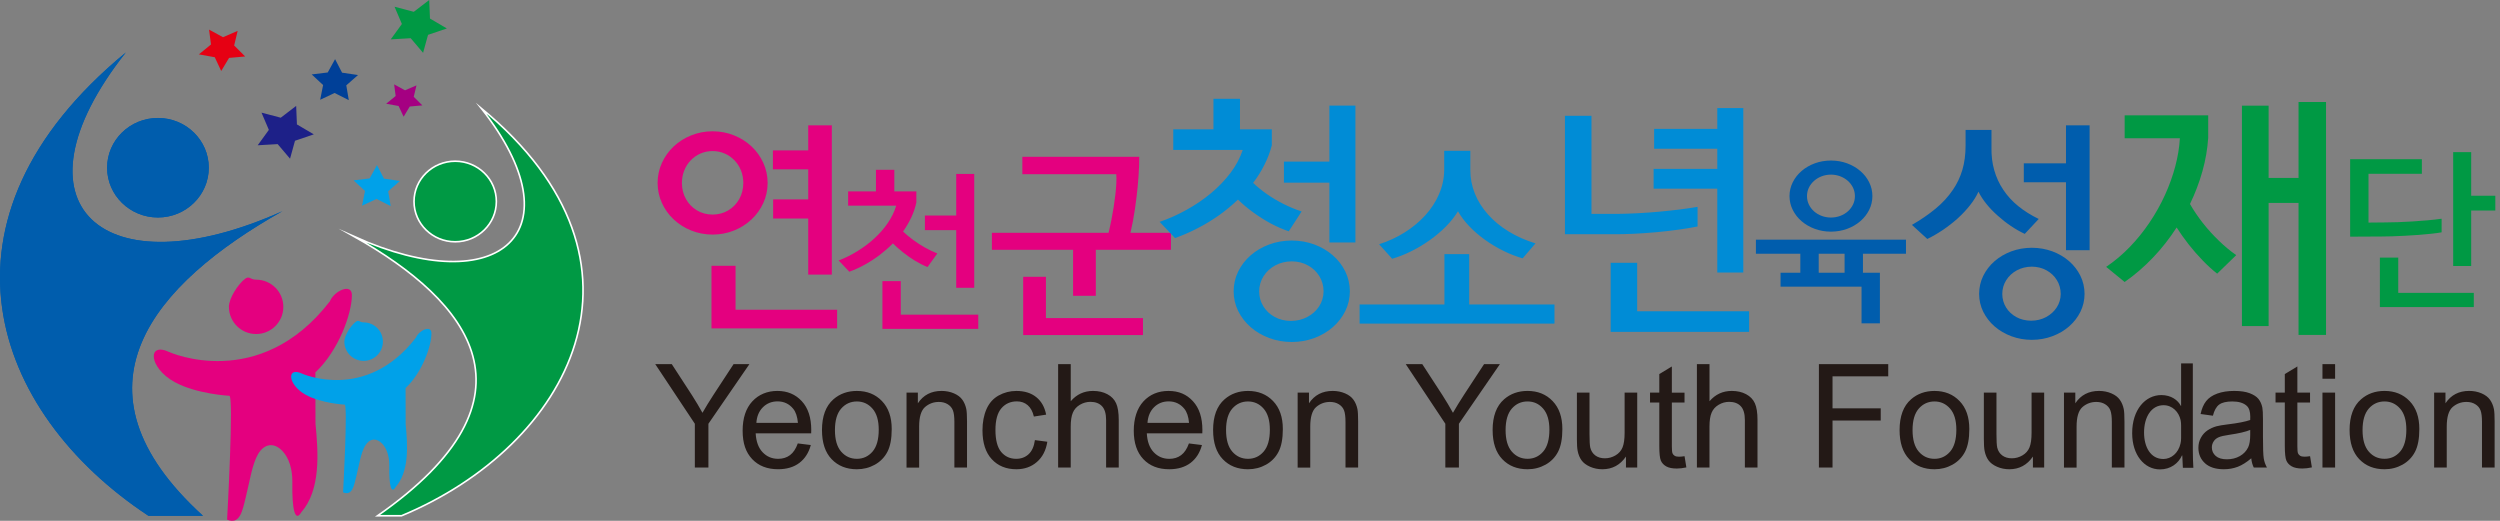
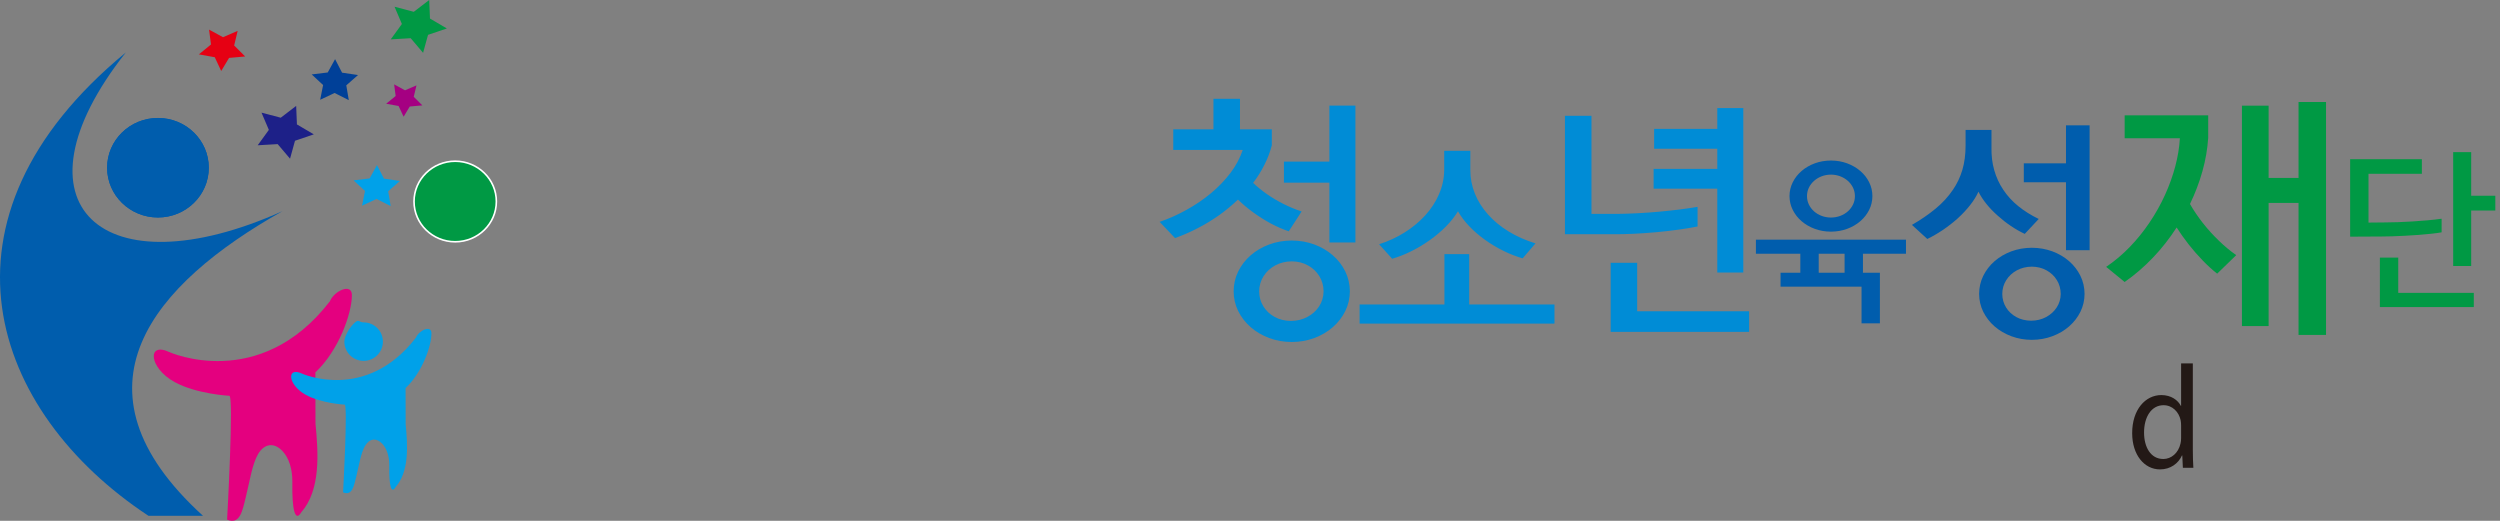
<svg xmlns="http://www.w3.org/2000/svg" width="336" height="70" viewBox="0 0 336 70" fill="none">
  <rect x="0" y="0" width="336" height="70" fill="#808080" stroke="none" />
  <g clip-path="url(#clip0_243_2117)">
    <path fill-rule="evenodd" clip-rule="evenodd" d="M51.602 24.007L53.749 24.322L52.17 25.708L52.509 27.696L50.598 26.735L48.66 27.648L49.056 25.667L47.522 24.242L49.677 23.981L50.666 22.188L51.602 24.007Z" fill="#00A1E9" />
    <path fill-rule="evenodd" clip-rule="evenodd" d="M39.907 16.724L42.177 18.058L39.648 18.915L38.981 21.328L37.319 19.368L34.635 19.525L36.134 17.457L35.145 15.137L37.733 15.82L39.805 14.232L39.907 16.724Z" fill="#1D2088" />
    <path fill-rule="evenodd" clip-rule="evenodd" d="M57.788 2.492L60.057 3.826L57.529 4.682L56.862 7.098L55.198 5.136L52.516 5.292L54.014 3.224L53.026 0.904L55.614 1.587L57.686 0L57.788 2.492Z" fill="#009944" />
    <path fill-rule="evenodd" clip-rule="evenodd" d="M45.973 9.767L48.118 10.084L46.541 11.468L46.878 13.458L44.967 12.497L43.031 13.408L43.427 11.429L41.891 10.003L44.046 9.741L45.035 7.949L45.973 9.767Z" fill="#004098" />
    <path fill-rule="evenodd" clip-rule="evenodd" d="M29.972 5L31.941 4.15L31.471 6.115L32.952 7.59L30.785 7.783L29.731 9.542L28.865 7.694L26.729 7.308L28.359 5.976L28.096 3.978L29.972 5Z" fill="#E60013" />
    <path fill-rule="evenodd" clip-rule="evenodd" d="M54.436 12.138L55.976 11.473L55.607 13.011L56.765 14.165L55.072 14.315L54.248 15.689L53.571 14.245L51.9 13.943L53.176 12.901L52.971 11.339L54.436 12.138Z" fill="#A50082" />
-     <path fill-rule="evenodd" clip-rule="evenodd" d="M64.671 14.538C89.996 35.394 76.51 59.947 53.962 69.321H50.743C73.56 53.405 63.124 40.541 47.633 31.81C67.198 40.585 77.782 31.128 64.671 14.538Z" fill="#009944" stroke="white" stroke-width="0.22" stroke-miterlimit="22.93" />
    <path fill-rule="evenodd" clip-rule="evenodd" d="M61.178 21.666C58.122 21.666 55.645 24.092 55.645 27.081C55.645 30.07 58.122 32.496 61.178 32.496C64.233 32.496 66.711 30.07 66.711 27.081C66.711 24.092 64.233 21.666 61.178 21.666Z" fill="#009944" stroke="white" stroke-width="0.22" stroke-miterlimit="22.93" />
-     <path fill-rule="evenodd" clip-rule="evenodd" d="M16.91 7.05C-10.314 29.471 -1.227 55.351 19.947 69.32H27.279C8.391 52.14 20.604 38.164 37.955 28.384C13.788 39.224 0.716 27.541 16.91 7.05Z" fill="#005dad" />
    <path fill-rule="evenodd" clip-rule="evenodd" d="M21.227 15.854C25 15.854 28.063 18.849 28.063 22.542C28.063 26.235 25.002 29.231 21.227 29.231C17.452 29.231 14.393 26.236 14.393 22.542C14.393 18.847 17.453 15.854 21.227 15.854Z" fill="#005dad" />
    <path fill-rule="evenodd" clip-rule="evenodd" d="M16.91 7.05C-10.314 29.471 -1.227 55.351 19.947 69.32H27.279C8.391 52.14 20.604 38.164 37.955 28.384C13.788 39.224 0.716 27.541 16.91 7.05Z" fill="#005dad" />
    <path fill-rule="evenodd" clip-rule="evenodd" d="M21.227 15.854C25 15.854 28.063 18.849 28.063 22.542C28.063 26.235 25.002 29.231 21.227 29.231C17.452 29.231 14.393 26.236 14.393 22.542C14.393 18.847 17.453 15.854 21.227 15.854Z" fill="#005dad" />
-     <path fill-rule="evenodd" clip-rule="evenodd" d="M38.081 41.241C38.081 43.259 36.444 44.894 34.423 44.894C32.403 44.894 30.766 43.259 30.766 41.241C30.766 40.043 32.041 38.142 32.933 37.476C33.543 37.022 33.601 37.589 34.423 37.589C36.444 37.589 38.081 39.224 38.081 41.242V41.241Z" fill="#E4007F" />
    <path fill-rule="evenodd" clip-rule="evenodd" d="M42.383 50.052C45.541 47.095 47.297 42.096 47.295 39.658C47.295 37.99 44.896 39.099 44.338 40.494C34.863 52.784 22.749 47.316 22.749 47.316C19.765 45.896 19.97 49.43 23.472 51.35C26.426 52.969 30.801 53.193 30.801 53.193C31.466 52.862 30.521 69.839 30.521 69.839C32.244 70.573 32.585 68.642 33.021 66.872C33.572 64.636 33.892 62.396 34.684 61.031C35.477 59.664 36.786 59.389 37.942 60.597C38.848 61.542 39.32 63.077 39.291 64.85C39.228 68.565 39.681 70.238 40.497 68.841C43.092 65.871 42.804 60.992 42.401 56.931L42.386 50.05L42.383 50.052Z" fill="#E4007F" />
    <path fill-rule="evenodd" clip-rule="evenodd" d="M51.462 45.916C51.462 47.345 50.302 48.503 48.871 48.503C47.441 48.503 46.281 47.345 46.281 45.916C46.281 45.068 47.185 43.722 47.816 43.25C48.247 42.928 48.29 43.329 48.871 43.329C50.302 43.329 51.462 44.487 51.462 45.916Z" fill="#00A1E9" />
    <path fill-rule="evenodd" clip-rule="evenodd" d="M54.508 52.157C56.745 50.061 57.988 46.522 57.986 44.796C57.986 43.616 56.288 44.4 55.892 45.389C49.183 54.092 40.604 50.22 40.604 50.22C38.491 49.213 38.636 51.717 41.115 53.076C43.208 54.223 46.306 54.381 46.306 54.381C46.777 54.146 46.108 66.17 46.108 66.17C47.327 66.689 47.569 65.322 47.878 64.07C48.267 62.486 48.495 60.9 49.056 59.934C49.619 58.965 50.545 58.772 51.364 59.627C52.005 60.297 52.34 61.383 52.318 62.639C52.272 65.27 52.595 66.454 53.171 65.465C55.009 63.361 54.804 59.907 54.52 57.031L54.508 52.158V52.157Z" fill="#00A1E9" />
-     <path d="M108.624 20.214V16.847H111.798V36.903H108.624V29.371H103.91V26.801H108.624V22.754H103.879V20.214H108.624ZM95.776 17.644C96.797 17.649 97.759 17.831 98.648 18.191C99.541 18.545 100.322 19.042 100.999 19.672C101.678 20.308 102.206 21.045 102.586 21.883C102.972 22.72 103.166 23.621 103.171 24.587C103.166 25.551 102.972 26.452 102.586 27.29C102.206 28.126 101.678 28.865 100.999 29.496C100.32 30.131 99.541 30.628 98.648 30.983C97.759 31.342 96.799 31.524 95.776 31.529C94.755 31.524 93.795 31.342 92.905 30.983C92.011 30.628 91.23 30.131 90.553 29.496C89.875 28.865 89.346 28.126 88.966 27.29C88.58 26.453 88.386 25.552 88.381 24.587C88.386 23.621 88.58 22.721 88.966 21.883C89.346 21.047 89.875 20.308 90.553 19.672C91.232 19.042 92.011 18.545 92.905 18.191C93.793 17.831 94.753 17.649 95.776 17.644ZM95.776 20.303C95.186 20.308 94.641 20.415 94.143 20.638C93.645 20.855 93.208 21.16 92.833 21.55C92.458 21.938 92.17 22.391 91.965 22.909C91.755 23.427 91.651 23.987 91.646 24.588C91.651 25.396 91.835 26.114 92.195 26.755C92.555 27.395 93.043 27.898 93.663 28.271C94.279 28.646 94.988 28.831 95.774 28.841C96.561 28.831 97.268 28.644 97.885 28.271C98.506 27.896 98.995 27.395 99.353 26.755C99.713 26.114 99.897 25.396 99.903 24.588C99.897 23.987 99.795 23.427 99.589 22.909C99.379 22.393 99.091 21.94 98.716 21.55C98.341 21.161 97.904 20.855 97.406 20.638C96.908 20.417 96.364 20.308 95.773 20.303H95.776ZM95.623 35.723V44.141H112.509V41.63H98.859V35.723H95.624H95.623ZM128.517 28.969V23.381H130.938V38.682H128.517V30.93H124.308V28.969H128.517ZM118.596 37.781V44.204H131.479V42.288H121.065V37.781H118.598H118.596ZM117.727 25.724H113.989V27.641H120.453C120.206 28.448 119.831 29.221 119.329 29.962C118.825 30.702 118.224 31.39 117.53 32.028C116.833 32.667 116.078 33.238 115.258 33.742C114.442 34.25 113.592 34.67 112.719 35.011L114.153 36.52C114.877 36.254 115.583 35.931 116.272 35.547C116.961 35.164 117.619 34.733 118.247 34.255C118.878 33.774 119.461 33.263 120.006 32.712C120.433 33.136 120.903 33.553 121.417 33.955C121.93 34.36 122.462 34.732 123.016 35.067C123.568 35.401 124.117 35.675 124.661 35.89L125.978 34.064C125.417 33.843 124.864 33.58 124.314 33.269C123.765 32.96 123.239 32.623 122.738 32.255C122.237 31.887 121.781 31.507 121.37 31.114C121.809 30.494 122.177 29.86 122.484 29.206C122.789 28.557 123.013 27.891 123.157 27.215V25.728H120.196V22.82H117.727V25.728V25.724ZM148.987 31.289C149.118 30.77 149.24 30.218 149.357 29.635C149.475 29.048 149.577 28.462 149.671 27.866C149.765 27.269 149.843 26.695 149.91 26.135C149.971 25.58 150.012 25.069 150.036 24.602C150.055 24.135 150.055 23.737 150.026 23.41H137.404V21.071H153.112C153.117 21.398 153.112 21.783 153.098 22.227C153.085 22.667 153.056 23.137 153.023 23.634C152.991 24.132 152.948 24.629 152.902 25.122C152.856 25.614 152.803 26.072 152.747 26.501C152.691 27.007 152.621 27.54 152.537 28.101C152.454 28.661 152.36 29.211 152.258 29.758C152.155 30.305 152.048 30.816 151.935 31.286H157.377V33.572H147.279V39.757H144.221V33.572H133.31V31.286H148.989L148.987 31.289ZM137.515 37.205V45.03H153.615V42.744H140.572V37.205H137.515Z" fill="#E4007F" />
    <path d="M178.67 21.715V14.196H182.167V32.587H178.67V24.547H172.559V21.715H178.67ZM173.611 45.965C174.697 45.96 175.71 45.781 176.65 45.428C177.589 45.076 178.421 44.594 179.134 43.969C179.847 43.345 180.401 42.623 180.808 41.804C181.211 40.984 181.414 40.105 181.421 39.162C181.415 38.201 181.211 37.312 180.808 36.488C180.401 35.663 179.847 34.936 179.134 34.318C178.421 33.694 177.589 33.21 176.65 32.858C175.71 32.51 174.697 32.331 173.611 32.326C172.525 32.331 171.512 32.51 170.572 32.858C169.633 33.21 168.801 33.694 168.088 34.318C167.375 34.936 166.821 35.663 166.412 36.488C166.009 37.312 165.806 38.203 165.801 39.162C165.806 40.105 166.011 40.984 166.412 41.804C166.819 42.623 167.374 43.344 168.088 43.969C168.801 44.592 169.633 45.076 170.572 45.428C171.512 45.781 172.525 45.96 173.611 45.965ZM177.889 39.162C177.877 39.904 177.679 40.577 177.289 41.175C176.899 41.771 176.372 42.243 175.715 42.596C175.059 42.943 174.324 43.127 173.509 43.132C172.688 43.127 171.952 42.943 171.312 42.596C170.673 42.243 170.163 41.771 169.797 41.175C169.428 40.579 169.236 39.906 169.23 39.162C169.242 38.402 169.435 37.724 169.826 37.116C170.211 36.508 170.731 36.031 171.387 35.673C172.049 35.316 172.786 35.137 173.611 35.125C174.421 35.135 175.151 35.314 175.79 35.673C176.435 36.031 176.945 36.508 177.318 37.116C177.691 37.724 177.884 38.402 177.889 39.162ZM163.085 17.385H157.687V20.151H167.024C166.668 21.219 166.124 22.244 165.389 23.222C164.654 24.198 163.781 25.109 162.775 25.951C161.767 26.792 160.676 27.535 159.492 28.191C158.316 28.846 157.103 29.39 155.854 29.819L157.925 31.999C158.984 31.619 160.007 31.17 161.01 30.649C162.006 30.133 162.957 29.553 163.863 28.913C164.768 28.267 165.605 27.572 166.381 26.825C167.021 27.448 167.723 28.034 168.492 28.588C169.256 29.141 170.042 29.635 170.847 30.063C171.657 30.492 172.443 30.833 173.207 31.088L174.939 28.419C174.107 28.148 173.304 27.811 172.523 27.421C171.742 27.031 171.006 26.596 170.317 26.119C169.621 25.637 168.992 25.121 168.42 24.578C169.004 23.813 169.507 23.011 169.931 22.164C170.361 21.323 170.695 20.444 170.932 19.533V17.385H166.654V13.283H163.088V17.385H163.085ZM194.131 40.92V34.156H197.459V40.92H208.921V43.49H182.73V40.92H194.131ZM206.364 32.708C205.028 32.299 203.821 31.763 202.744 31.098C201.666 30.439 200.745 29.676 199.981 28.814C199.21 27.957 198.626 27.022 198.22 26.012C197.814 25.004 197.609 23.944 197.614 22.842V20.272H194.102V22.842C194.086 23.975 193.855 25.058 193.408 26.087C192.966 27.121 192.344 28.072 191.554 28.942C190.758 29.814 189.834 30.582 188.782 31.241C187.73 31.901 186.584 32.432 185.351 32.827L187.107 34.778C187.96 34.532 188.818 34.192 189.68 33.764C190.543 33.337 191.37 32.839 192.166 32.272C192.958 31.71 193.682 31.1 194.334 30.441C194.98 29.787 195.521 29.102 195.952 28.398C196.353 29.102 196.866 29.782 197.493 30.432C198.119 31.086 198.823 31.688 199.604 32.245C200.385 32.807 201.207 33.294 202.065 33.716C202.923 34.141 203.78 34.474 204.643 34.721L206.369 32.713L206.364 32.708ZM230.802 17.32V14.521H234.299V36.624H230.802V25.361H222.245V22.692H230.802V19.991H222.314V17.322H230.802V17.32ZM228.154 27.802C227.385 27.932 226.553 28.051 225.664 28.165C224.776 28.274 223.858 28.371 222.914 28.458C221.969 28.54 221.023 28.61 220.09 28.659C219.151 28.709 218.25 28.736 217.391 28.746H213.894V15.562H210.328V31.48H216.542C217.532 31.485 218.545 31.47 219.58 31.42C220.61 31.371 221.64 31.296 222.653 31.204C223.666 31.112 224.645 30.998 225.574 30.868C226.508 30.739 227.368 30.598 228.154 30.439V27.802ZM216.473 35.321V44.599H235.08V41.833H220.037V35.323H216.472L216.473 35.321Z" fill="#008CD6" />
    <path d="M241.966 34.106H235.994V32.214H256.163V34.106H250.381V36.653H252.66V43.459H250.191V38.525H239.307V36.654H241.964V34.108L241.966 34.106ZM244.435 34.106V36.653H247.913V34.106H244.435ZM251.651 26.354C251.647 27.019 251.503 27.639 251.213 28.214C250.926 28.788 250.531 29.296 250.022 29.732C249.513 30.172 248.921 30.509 248.251 30.758C247.577 31.006 246.856 31.129 246.08 31.134C245.304 31.131 244.583 31.006 243.909 30.758C243.239 30.509 242.648 30.172 242.138 29.732C241.628 29.296 241.232 28.788 240.948 28.214C240.658 27.64 240.513 27.02 240.509 26.354C240.513 25.69 240.658 25.07 240.948 24.494C241.234 23.92 241.63 23.413 242.138 22.977C242.648 22.537 243.239 22.2 243.909 21.951C244.583 21.703 245.304 21.58 246.08 21.575C246.856 21.578 247.577 21.703 248.251 21.951C248.921 22.2 249.513 22.537 250.022 22.977C250.532 23.413 250.928 23.92 251.213 24.494C251.503 25.068 251.647 25.688 251.651 26.354ZM246.08 29.238C246.523 29.235 246.938 29.163 247.327 29.017C247.715 28.87 248.055 28.668 248.353 28.405C248.646 28.143 248.878 27.838 249.047 27.489C249.216 27.14 249.298 26.763 249.301 26.354C249.298 25.952 249.214 25.578 249.047 25.227C248.878 24.881 248.648 24.573 248.353 24.31C248.055 24.048 247.715 23.84 247.327 23.694C246.94 23.547 246.523 23.472 246.08 23.469C245.637 23.472 245.222 23.547 244.834 23.694C244.447 23.84 244.106 24.046 243.807 24.31C243.514 24.573 243.282 24.881 243.113 25.227C242.944 25.576 242.863 25.952 242.859 26.354C242.863 26.763 242.946 27.14 243.113 27.489C243.282 27.838 243.512 28.143 243.807 28.405C244.106 28.668 244.447 28.87 244.834 29.017C245.222 29.163 245.637 29.235 246.08 29.238ZM277.67 21.955V16.845H280.843V33.623H277.67V24.494H272V21.955H277.67ZM274.004 29.429C272.972 28.926 272.058 28.356 271.262 27.71C270.466 27.065 269.799 26.343 269.258 25.53C268.714 24.733 268.309 23.851 268.031 22.892C267.753 21.931 267.63 20.893 267.655 19.769V17.465H264.174V19.561C264.174 20.767 264.03 21.856 263.742 22.83C263.454 23.799 263.033 24.692 262.479 25.499C261.848 26.434 261.067 27.286 260.137 28.049C259.213 28.812 258.156 29.541 256.964 30.226L259.029 32.117C259.713 31.786 260.4 31.388 261.099 30.921C261.793 30.453 262.46 29.936 263.098 29.369C263.734 28.788 264.295 28.192 264.777 27.577C265.26 26.968 265.635 26.361 265.903 25.765C266.18 26.317 266.539 26.864 266.975 27.409C267.412 27.956 267.92 28.477 268.491 28.984C269.05 29.487 269.637 29.95 270.252 30.362C270.868 30.781 271.49 31.136 272.126 31.435L274.005 29.427L274.004 29.429ZM273.08 45.675C274.065 45.67 274.984 45.508 275.837 45.188C276.689 44.868 277.445 44.43 278.091 43.865C278.737 43.299 279.242 42.643 279.61 41.901C279.975 41.156 280.159 40.359 280.164 39.502C280.159 38.63 279.975 37.823 279.61 37.075C279.24 36.327 278.737 35.666 278.091 35.106C277.445 34.541 276.689 34.101 275.837 33.781C274.984 33.466 274.065 33.304 273.08 33.299C272.094 33.304 271.175 33.466 270.322 33.781C269.47 34.101 268.714 34.539 268.068 35.106C267.422 35.666 266.917 36.327 266.547 37.075C266.182 37.823 265.998 38.63 265.993 39.502C265.998 40.359 266.182 41.156 266.547 41.901C266.917 42.643 267.42 43.299 268.068 43.865C268.714 44.43 269.47 44.87 270.322 45.188C271.175 45.508 272.094 45.67 273.08 45.675ZM276.962 39.501C276.952 40.175 276.773 40.785 276.418 41.327C276.064 41.868 275.586 42.296 274.991 42.616C274.396 42.931 273.727 43.098 272.987 43.103C272.242 43.098 271.576 42.931 270.994 42.616C270.414 42.296 269.952 41.868 269.618 41.327C269.284 40.785 269.11 40.175 269.105 39.501C269.115 38.811 269.289 38.196 269.644 37.644C269.993 37.092 270.466 36.66 271.061 36.334C271.661 36.009 272.329 35.847 273.08 35.837C273.814 35.847 274.476 36.009 275.056 36.334C275.641 36.66 276.103 37.092 276.442 37.644C276.781 38.196 276.955 38.811 276.96 39.501H276.962Z" fill="#005dad" />
    <path d="M308.924 23.91V13.709H312.617V45.013H308.924V27.274H304.901V43.82H301.317V14.2H304.901V23.91H308.924ZM296.783 18.512C296.686 20.008 296.43 21.503 296.009 23.006C295.588 24.501 295.033 25.975 294.333 27.417C294.825 28.276 295.398 29.124 296.057 29.966C296.715 30.802 297.427 31.59 298.19 32.326C298.952 33.069 299.738 33.723 300.548 34.29L297.988 36.779C297.323 36.259 296.672 35.663 296.026 34.99C295.374 34.319 294.752 33.606 294.16 32.853C293.569 32.1 293.033 31.34 292.539 30.574C291.601 32.035 290.54 33.384 289.364 34.617C288.182 35.856 286.913 36.949 285.554 37.901L283.068 35.868C284.214 35.091 285.275 34.197 286.255 33.18C287.236 32.163 288.121 31.064 288.912 29.884C289.71 28.703 290.394 27.477 290.972 26.208C291.552 24.934 292.014 23.655 292.355 22.364C292.696 21.078 292.904 19.815 292.977 18.584H285.554V15.499H296.781V18.514L296.783 18.512ZM332.127 26.31H335.371V28.293H332.127V35.752H329.706V20.451H332.127V26.31ZM319.857 34.626V41.274H332.48V39.358H322.324V34.626H319.855H319.857ZM328.154 29.398V31.224C327.783 31.292 327.327 31.355 326.799 31.412C326.267 31.471 325.694 31.521 325.083 31.57C324.473 31.616 323.857 31.654 323.245 31.686C322.63 31.72 322.053 31.742 321.518 31.761C320.981 31.78 320.522 31.786 320.138 31.786L315.86 31.809V21.398H325.498V23.358H318.328V29.916L320.537 29.894C321.066 29.894 321.646 29.882 322.28 29.86C322.911 29.838 323.569 29.807 324.246 29.763C324.928 29.722 325.598 29.669 326.263 29.61C326.93 29.55 327.559 29.478 328.151 29.398H328.154Z" fill="#009944" />
-     <path d="M93.386 62.84V56.952L88.064 48.938H90.286L93.009 53.129C93.511 53.913 93.978 54.697 94.411 55.482C94.825 54.753 95.327 53.935 95.918 53.026L98.594 48.938H100.722L95.211 56.952V62.84H93.385H93.386ZM107.222 59.597C106.964 60.319 106.617 60.844 106.177 61.171C105.737 61.501 105.205 61.666 104.586 61.666C103.75 61.666 103.054 61.372 102.495 60.782C101.936 60.197 101.624 59.348 101.562 58.241H109.022C109.029 58.04 109.033 57.889 109.033 57.785C109.033 56.124 108.608 54.833 107.759 53.916C106.913 53 105.82 52.54 104.482 52.54C103.143 52.54 101.977 53.008 101.109 53.945C100.244 54.88 99.81 56.195 99.81 57.89C99.81 59.585 100.238 60.8 101.095 61.706C101.951 62.612 103.111 63.065 104.574 63.065C105.735 63.065 106.69 62.781 107.438 62.213C108.184 61.644 108.695 60.844 108.973 59.812L107.22 59.595L107.222 59.597ZM101.656 56.836C101.714 55.959 102.007 55.257 102.538 54.732C103.068 54.208 103.725 53.945 104.502 53.945C105.362 53.945 106.062 54.276 106.601 54.933C106.952 55.354 107.167 55.991 107.241 56.836H101.656ZM110.474 57.803C110.474 55.938 110.989 54.557 112.02 53.661C112.878 52.916 113.927 52.542 115.164 52.542C116.541 52.542 117.666 52.995 118.537 53.904C119.412 54.811 119.847 56.062 119.847 57.662C119.847 58.96 119.654 59.98 119.269 60.721C118.883 61.465 118.321 62.041 117.584 62.453C116.844 62.864 116.041 63.068 115.166 63.068C113.768 63.068 112.636 62.619 111.771 61.712C110.907 60.81 110.475 59.508 110.475 57.805L110.474 57.803ZM112.216 57.803C112.216 59.094 112.496 60.059 113.055 60.701C113.614 61.344 114.319 61.665 115.164 61.665C116.01 61.665 116.708 61.341 117.267 60.697C117.823 60.053 118.102 59.069 118.102 57.749C118.102 56.502 117.823 55.558 117.26 54.916C116.697 54.276 116 53.956 115.164 53.956C114.329 53.956 113.614 54.276 113.055 54.914C112.496 55.551 112.216 56.517 112.216 57.805V57.803ZM121.837 62.84V52.77H123.361V54.201C124.098 53.094 125.158 52.54 126.545 52.54C127.15 52.54 127.702 52.651 128.207 52.867C128.715 53.087 129.092 53.371 129.343 53.729C129.597 54.082 129.771 54.502 129.873 54.988C129.935 55.304 129.967 55.858 129.967 56.648V62.84H128.269V56.713C128.269 56.02 128.204 55.499 128.072 55.153C127.941 54.809 127.706 54.535 127.372 54.33C127.034 54.122 126.642 54.02 126.188 54.02C125.465 54.02 124.845 54.254 124.316 54.714C123.793 55.177 123.532 56.051 123.532 57.342V62.842H121.837V62.84ZM139.095 59.151L140.761 59.37C140.58 60.525 140.114 61.431 139.362 62.086C138.614 62.74 137.69 63.067 136.597 63.067C135.231 63.067 134.127 62.617 133.297 61.718C132.465 60.818 132.045 59.525 132.045 57.843C132.045 56.756 132.226 55.804 132.583 54.988C132.942 54.172 133.486 53.56 134.22 53.153C134.949 52.746 135.747 52.542 136.605 52.542C137.691 52.542 138.583 52.819 139.27 53.373C139.961 53.927 140.406 54.71 140.602 55.729L138.953 55.984C138.796 55.308 138.518 54.799 138.121 54.456C137.722 54.116 137.239 53.945 136.673 53.945C135.817 53.945 135.123 54.254 134.59 54.87C134.056 55.485 133.788 56.459 133.788 57.793C133.788 59.127 134.046 60.13 134.562 60.745C135.077 61.356 135.749 61.665 136.578 61.665C137.243 61.665 137.797 61.457 138.244 61.047C138.69 60.636 138.974 60.004 139.093 59.149L139.095 59.151ZM142.213 62.84V48.938H143.908V53.925C144.699 53.002 145.699 52.54 146.904 52.54C147.644 52.54 148.287 52.688 148.833 52.983C149.38 53.274 149.772 53.681 150.006 54.201C150.241 54.719 150.359 55.473 150.359 56.456V62.838H148.661V56.456C148.661 55.604 148.478 54.983 148.111 54.594C147.745 54.206 147.223 54.008 146.551 54.008C146.05 54.008 145.578 54.141 145.133 54.404C144.689 54.666 144.374 55.022 144.188 55.471C143.999 55.918 143.905 56.539 143.905 57.33V62.838H142.21L142.213 62.84ZM159.788 59.597L161.541 59.813C161.265 60.846 160.753 61.646 160.007 62.215C159.258 62.781 158.303 63.067 157.142 63.067C155.679 63.067 154.518 62.614 153.663 61.707C152.806 60.801 152.378 59.529 152.378 57.892C152.378 56.255 152.813 54.882 153.677 53.947C154.545 53.012 155.667 52.542 157.05 52.542C158.433 52.542 159.481 53.002 160.327 53.918C161.176 54.834 161.601 56.126 161.601 57.786C161.601 57.89 161.598 58.042 161.591 58.243H154.131C154.192 59.35 154.504 60.198 155.063 60.784C155.623 61.373 156.317 61.668 157.154 61.668C157.775 61.668 158.305 61.503 158.745 61.172C159.185 60.846 159.533 60.321 159.79 59.599L159.788 59.597ZM154.223 56.836H159.807C159.734 55.991 159.517 55.354 159.168 54.933C158.627 54.276 157.926 53.945 157.069 53.945C156.291 53.945 155.635 54.208 155.104 54.732C154.574 55.257 154.281 55.959 154.223 56.836ZM163.04 57.803C163.04 55.938 163.555 54.557 164.587 53.661C165.444 52.916 166.493 52.542 167.731 52.542C169.107 52.542 170.232 52.995 171.104 53.904C171.979 54.811 172.413 56.062 172.413 57.662C172.413 58.96 172.221 59.98 171.835 60.721C171.45 61.465 170.887 62.041 170.151 62.453C169.411 62.864 168.607 63.068 167.733 63.068C166.334 63.068 165.202 62.619 164.338 61.712C163.473 60.81 163.042 59.508 163.042 57.805L163.04 57.803ZM164.783 57.803C164.783 59.094 165.062 60.059 165.622 60.701C166.181 61.344 166.885 61.665 167.731 61.665C168.577 61.665 169.274 61.341 169.833 60.697C170.389 60.053 170.669 59.069 170.669 57.749C170.669 56.502 170.389 55.558 169.827 54.916C169.264 54.276 168.566 53.956 167.729 53.956C166.892 53.956 166.179 54.276 165.62 54.914C165.061 55.551 164.781 56.517 164.781 57.805L164.783 57.803ZM174.403 62.84V52.77H175.928V54.201C176.664 53.094 177.725 52.54 179.111 52.54C179.716 52.54 180.269 52.651 180.774 52.867C181.282 53.087 181.659 53.371 181.909 53.729C182.163 54.082 182.337 54.502 182.44 54.988C182.501 55.304 182.533 55.858 182.533 56.648V62.84H180.835V56.713C180.835 56.02 180.77 55.499 180.639 55.153C180.508 54.809 180.272 54.535 179.938 54.33C179.601 54.122 179.208 54.02 178.755 54.02C178.032 54.02 177.411 54.254 176.883 54.714C176.359 55.177 176.098 56.051 176.098 57.342V62.842H174.403V62.84ZM194.253 62.84V56.952L188.931 48.938H191.153L193.876 53.129C194.377 53.913 194.845 54.697 195.278 55.482C195.692 54.753 196.193 53.935 196.785 53.026L199.46 48.938H201.588L196.077 56.952V62.84H194.251H194.253ZM200.61 57.803C200.61 59.507 201.041 60.806 201.906 61.711C202.77 62.617 203.902 63.067 205.301 63.067C206.175 63.067 206.979 62.862 207.719 62.452C208.455 62.041 209.018 61.464 209.403 60.719C209.789 59.978 209.981 58.958 209.981 57.66C209.981 56.061 209.546 54.809 208.672 53.903C207.8 52.993 206.675 52.54 205.299 52.54C204.061 52.54 203.012 52.915 202.155 53.659C201.123 54.555 200.608 55.938 200.608 57.802L200.61 57.803ZM202.352 57.803C202.352 56.516 202.632 55.55 203.191 54.913C203.751 54.276 204.455 53.954 205.301 53.954C206.146 53.954 206.835 54.274 207.396 54.914C207.959 55.555 208.239 56.5 208.239 57.747C208.239 59.067 207.959 60.052 207.403 60.696C206.844 61.339 206.143 61.663 205.301 61.663C204.458 61.663 203.751 61.343 203.191 60.699C202.632 60.059 202.352 59.094 202.352 57.802V57.803ZM218.529 62.84V61.362C217.748 62.501 216.689 63.068 215.352 63.068C214.764 63.068 214.212 62.954 213.7 62.728C213.189 62.501 212.81 62.213 212.561 61.869C212.311 61.523 212.137 61.103 212.038 60.604C211.969 60.266 211.935 59.737 211.935 59.008V52.77H213.63V58.353C213.63 59.246 213.666 59.846 213.733 60.156C213.842 60.605 214.067 60.955 214.411 61.213C214.759 61.469 215.185 61.595 215.694 61.595C216.202 61.595 216.677 61.465 217.124 61.203C217.571 60.941 217.886 60.581 218.069 60.132C218.255 59.679 218.348 59.021 218.348 58.164V52.768H220.043V62.838H218.529V62.84ZM226.404 61.312L226.647 62.82C226.172 62.92 225.744 62.971 225.367 62.971C224.75 62.971 224.274 62.874 223.933 62.677C223.595 62.482 223.356 62.224 223.218 61.903C223.08 61.586 223.009 60.914 223.009 59.89V54.097H221.764V52.77H223.009V50.275L224.697 49.253V52.772H226.4V54.099H224.697V59.987C224.697 60.476 224.726 60.786 224.784 60.925C224.845 61.065 224.941 61.174 225.077 61.259C225.212 61.341 225.404 61.382 225.655 61.382C225.844 61.382 226.092 61.36 226.4 61.314L226.404 61.312ZM228.063 62.84V48.938H229.758V53.925C230.549 53.002 231.548 52.54 232.754 52.54C233.494 52.54 234.136 52.688 234.682 52.983C235.229 53.274 235.622 53.681 235.855 54.201C236.091 54.719 236.208 55.473 236.208 56.456V62.838H234.51V56.456C234.51 55.604 234.327 54.983 233.961 54.594C233.594 54.206 233.074 54.008 232.401 54.008C231.899 54.008 231.427 54.141 230.982 54.404C230.539 54.666 230.223 55.022 230.037 55.471C229.848 55.918 229.754 56.539 229.754 57.33V62.838H228.059L228.063 62.84ZM244.461 62.84V48.938H253.78V50.578H246.291V54.882H252.77V56.522H246.291V62.837H244.461V62.84ZM255.304 57.803C255.304 55.938 255.819 54.557 256.851 53.661C257.709 52.916 258.757 52.542 259.995 52.542C261.371 52.542 262.497 52.995 263.368 53.904C264.243 54.811 264.676 56.062 264.676 57.662C264.676 58.96 264.483 59.98 264.098 60.721C263.712 61.465 263.15 62.041 262.413 62.453C261.673 62.864 260.87 63.068 259.995 63.068C258.597 63.068 257.465 62.619 256.6 61.712C255.736 60.81 255.304 59.508 255.304 57.805V57.803ZM257.047 57.803C257.047 59.094 257.327 60.059 257.886 60.701C258.445 61.344 259.149 61.665 259.995 61.665C260.841 61.665 261.538 61.341 262.098 60.697C262.653 60.053 262.933 59.069 262.933 57.749C262.933 56.502 262.653 55.558 262.091 54.916C261.528 54.276 260.831 53.956 259.995 53.956C259.16 53.956 258.445 54.276 257.886 54.914C257.327 55.551 257.047 56.517 257.047 57.805V57.803ZM273.224 62.84V61.362C272.443 62.501 271.384 63.068 270.047 63.068C269.459 63.068 268.906 62.954 268.395 62.728C267.883 62.501 267.505 62.213 267.256 61.869C267.005 61.523 266.831 61.103 266.732 60.604C266.664 60.266 266.63 59.737 266.63 59.008V52.77H268.325V58.353C268.325 59.246 268.361 59.846 268.427 60.156C268.536 60.605 268.761 60.955 269.106 61.213C269.454 61.469 269.88 61.595 270.388 61.595C270.896 61.595 271.372 61.465 271.819 61.203C272.265 60.941 272.581 60.581 272.763 60.132C272.949 59.679 273.043 59.021 273.043 58.164V52.768H274.738V62.838H273.224V62.84ZM277.398 62.84V52.77H278.922V54.201C279.659 53.094 280.72 52.54 282.106 52.54C282.711 52.54 283.264 52.651 283.768 52.867C284.277 53.087 284.653 53.371 284.904 53.729C285.158 54.082 285.332 54.502 285.434 54.988C285.496 55.304 285.528 55.858 285.528 56.648V62.84H283.83V56.713C283.83 56.02 283.765 55.499 283.634 55.153C283.502 54.809 283.267 54.535 282.933 54.33C282.595 54.122 282.203 54.02 281.749 54.02C281.027 54.02 280.406 54.254 279.877 54.714C279.354 55.177 279.093 56.051 279.093 57.342V62.842H277.398V62.84ZM302.569 61.597C301.939 62.133 301.335 62.513 300.755 62.736C300.174 62.956 299.55 63.067 298.883 63.067C297.783 63.067 296.941 62.797 296.349 62.258C295.761 61.718 295.464 61.024 295.464 60.186C295.464 59.691 295.573 59.241 295.798 58.834C296.02 58.427 296.313 58.1 296.673 57.853C297.036 57.607 297.442 57.418 297.896 57.292C298.226 57.206 298.728 57.117 299.4 57.037C300.769 56.872 301.778 56.677 302.426 56.447C302.433 56.214 302.436 56.066 302.436 56.005C302.436 55.308 302.276 54.817 301.954 54.535C301.522 54.146 300.876 53.956 300.025 53.956C299.227 53.956 298.639 54.095 298.257 54.376C297.877 54.657 297.597 55.156 297.415 55.872L295.759 55.642C295.911 54.93 296.158 54.351 296.502 53.913C296.847 53.474 297.348 53.133 298.001 52.896C298.654 52.659 299.41 52.54 300.271 52.54C301.132 52.54 301.817 52.644 302.351 52.845C302.885 53.049 303.277 53.301 303.531 53.608C303.782 53.916 303.956 54.301 304.058 54.77C304.113 55.061 304.142 55.586 304.142 56.344V58.619C304.142 60.208 304.177 61.212 304.251 61.629C304.321 62.05 304.466 62.455 304.679 62.84H302.907C302.733 62.487 302.617 62.074 302.569 61.597ZM302.428 57.783C301.811 58.038 300.888 58.253 299.659 58.43C298.961 58.531 298.465 58.643 298.18 58.771C297.89 58.897 297.665 59.081 297.512 59.328C297.355 59.57 297.273 59.839 297.273 60.137C297.273 60.593 297.447 60.971 297.788 61.276C298.129 61.578 298.631 61.73 299.29 61.73C299.95 61.73 300.525 61.586 301.033 61.299C301.541 61.011 301.918 60.615 302.155 60.116C302.338 59.731 302.428 59.161 302.428 58.411V57.783ZM310.473 61.31L310.717 62.818C310.241 62.918 309.813 62.969 309.436 62.969C308.819 62.969 308.343 62.872 308.002 62.675C307.664 62.481 307.426 62.222 307.288 61.901C307.149 61.585 307.078 60.912 307.078 59.888V54.095H305.833V52.768H307.078V50.273L308.766 49.251V52.77H310.469V54.097H308.766V59.985C308.766 60.474 308.795 60.784 308.853 60.924C308.914 61.063 309.01 61.172 309.146 61.258C309.281 61.339 309.474 61.38 309.724 61.38C309.914 61.38 310.161 61.358 310.469 61.312L310.473 61.31ZM312.139 50.901V48.938H313.837V50.901H312.139ZM312.139 62.838V52.768H313.837V62.838H312.139ZM315.784 57.802C315.784 55.937 316.299 54.555 317.331 53.659C318.189 52.915 319.237 52.54 320.475 52.54C321.851 52.54 322.977 52.993 323.848 53.903C324.723 54.809 325.158 56.061 325.158 57.66C325.158 58.958 324.965 59.978 324.58 60.719C324.194 61.464 323.631 62.039 322.895 62.452C322.155 62.862 321.352 63.067 320.477 63.067C319.079 63.067 317.947 62.617 317.082 61.711C316.218 60.808 315.786 59.507 315.786 57.803L315.784 57.802ZM317.527 57.802C317.527 59.093 317.807 60.057 318.366 60.699C318.925 61.343 319.63 61.663 320.475 61.663C321.321 61.663 322.018 61.339 322.578 60.696C323.134 60.052 323.413 59.067 323.413 57.747C323.413 56.5 323.134 55.557 322.571 54.914C322.008 54.274 321.311 53.954 320.475 53.954C319.64 53.954 318.925 54.274 318.366 54.913C317.807 55.55 317.527 56.516 317.527 57.803V57.802ZM327.148 62.838V52.768H328.672V54.199C329.409 53.092 330.469 52.538 331.855 52.538C332.461 52.538 333.013 52.649 333.518 52.865C334.026 53.085 334.403 53.37 334.654 53.727C334.908 54.08 335.082 54.501 335.184 54.986C335.245 55.303 335.278 55.856 335.278 56.647V62.838H333.579V56.712C333.579 56.018 333.515 55.497 333.383 55.151C333.252 54.807 333.017 54.533 332.682 54.328C332.345 54.121 331.953 54.019 331.499 54.019C330.776 54.019 330.155 54.252 329.627 54.712C329.103 55.175 328.842 56.049 328.842 57.34V62.84H327.148V62.838Z" fill="#231916" />
    <path d="M294.715 48.841V60.405C294.715 61.255 294.744 62.21 294.787 62.869H293.378L293.298 61.217H293.256C292.771 62.285 291.724 63.087 290.302 63.087C288.191 63.087 286.565 61.13 286.565 58.233C286.551 55.039 288.357 53.097 290.478 53.097C291.815 53.097 292.715 53.786 293.105 54.547H293.141V48.841H294.715ZM293.141 57.203C293.141 56.976 293.123 56.688 293.075 56.46C292.829 55.365 291.975 54.46 290.781 54.46C289.141 54.46 288.161 56.039 288.161 58.138C288.161 60.078 289.04 61.689 290.749 61.689C291.81 61.689 292.771 60.904 293.063 59.602C293.119 59.374 293.141 59.129 293.141 58.858V57.203Z" fill="#231916" />
  </g>
  <defs>
    <clipPath id="clip0_243_2117">
      <rect width="335.373" height="70" fill="white" />
    </clipPath>
  </defs>
</svg>